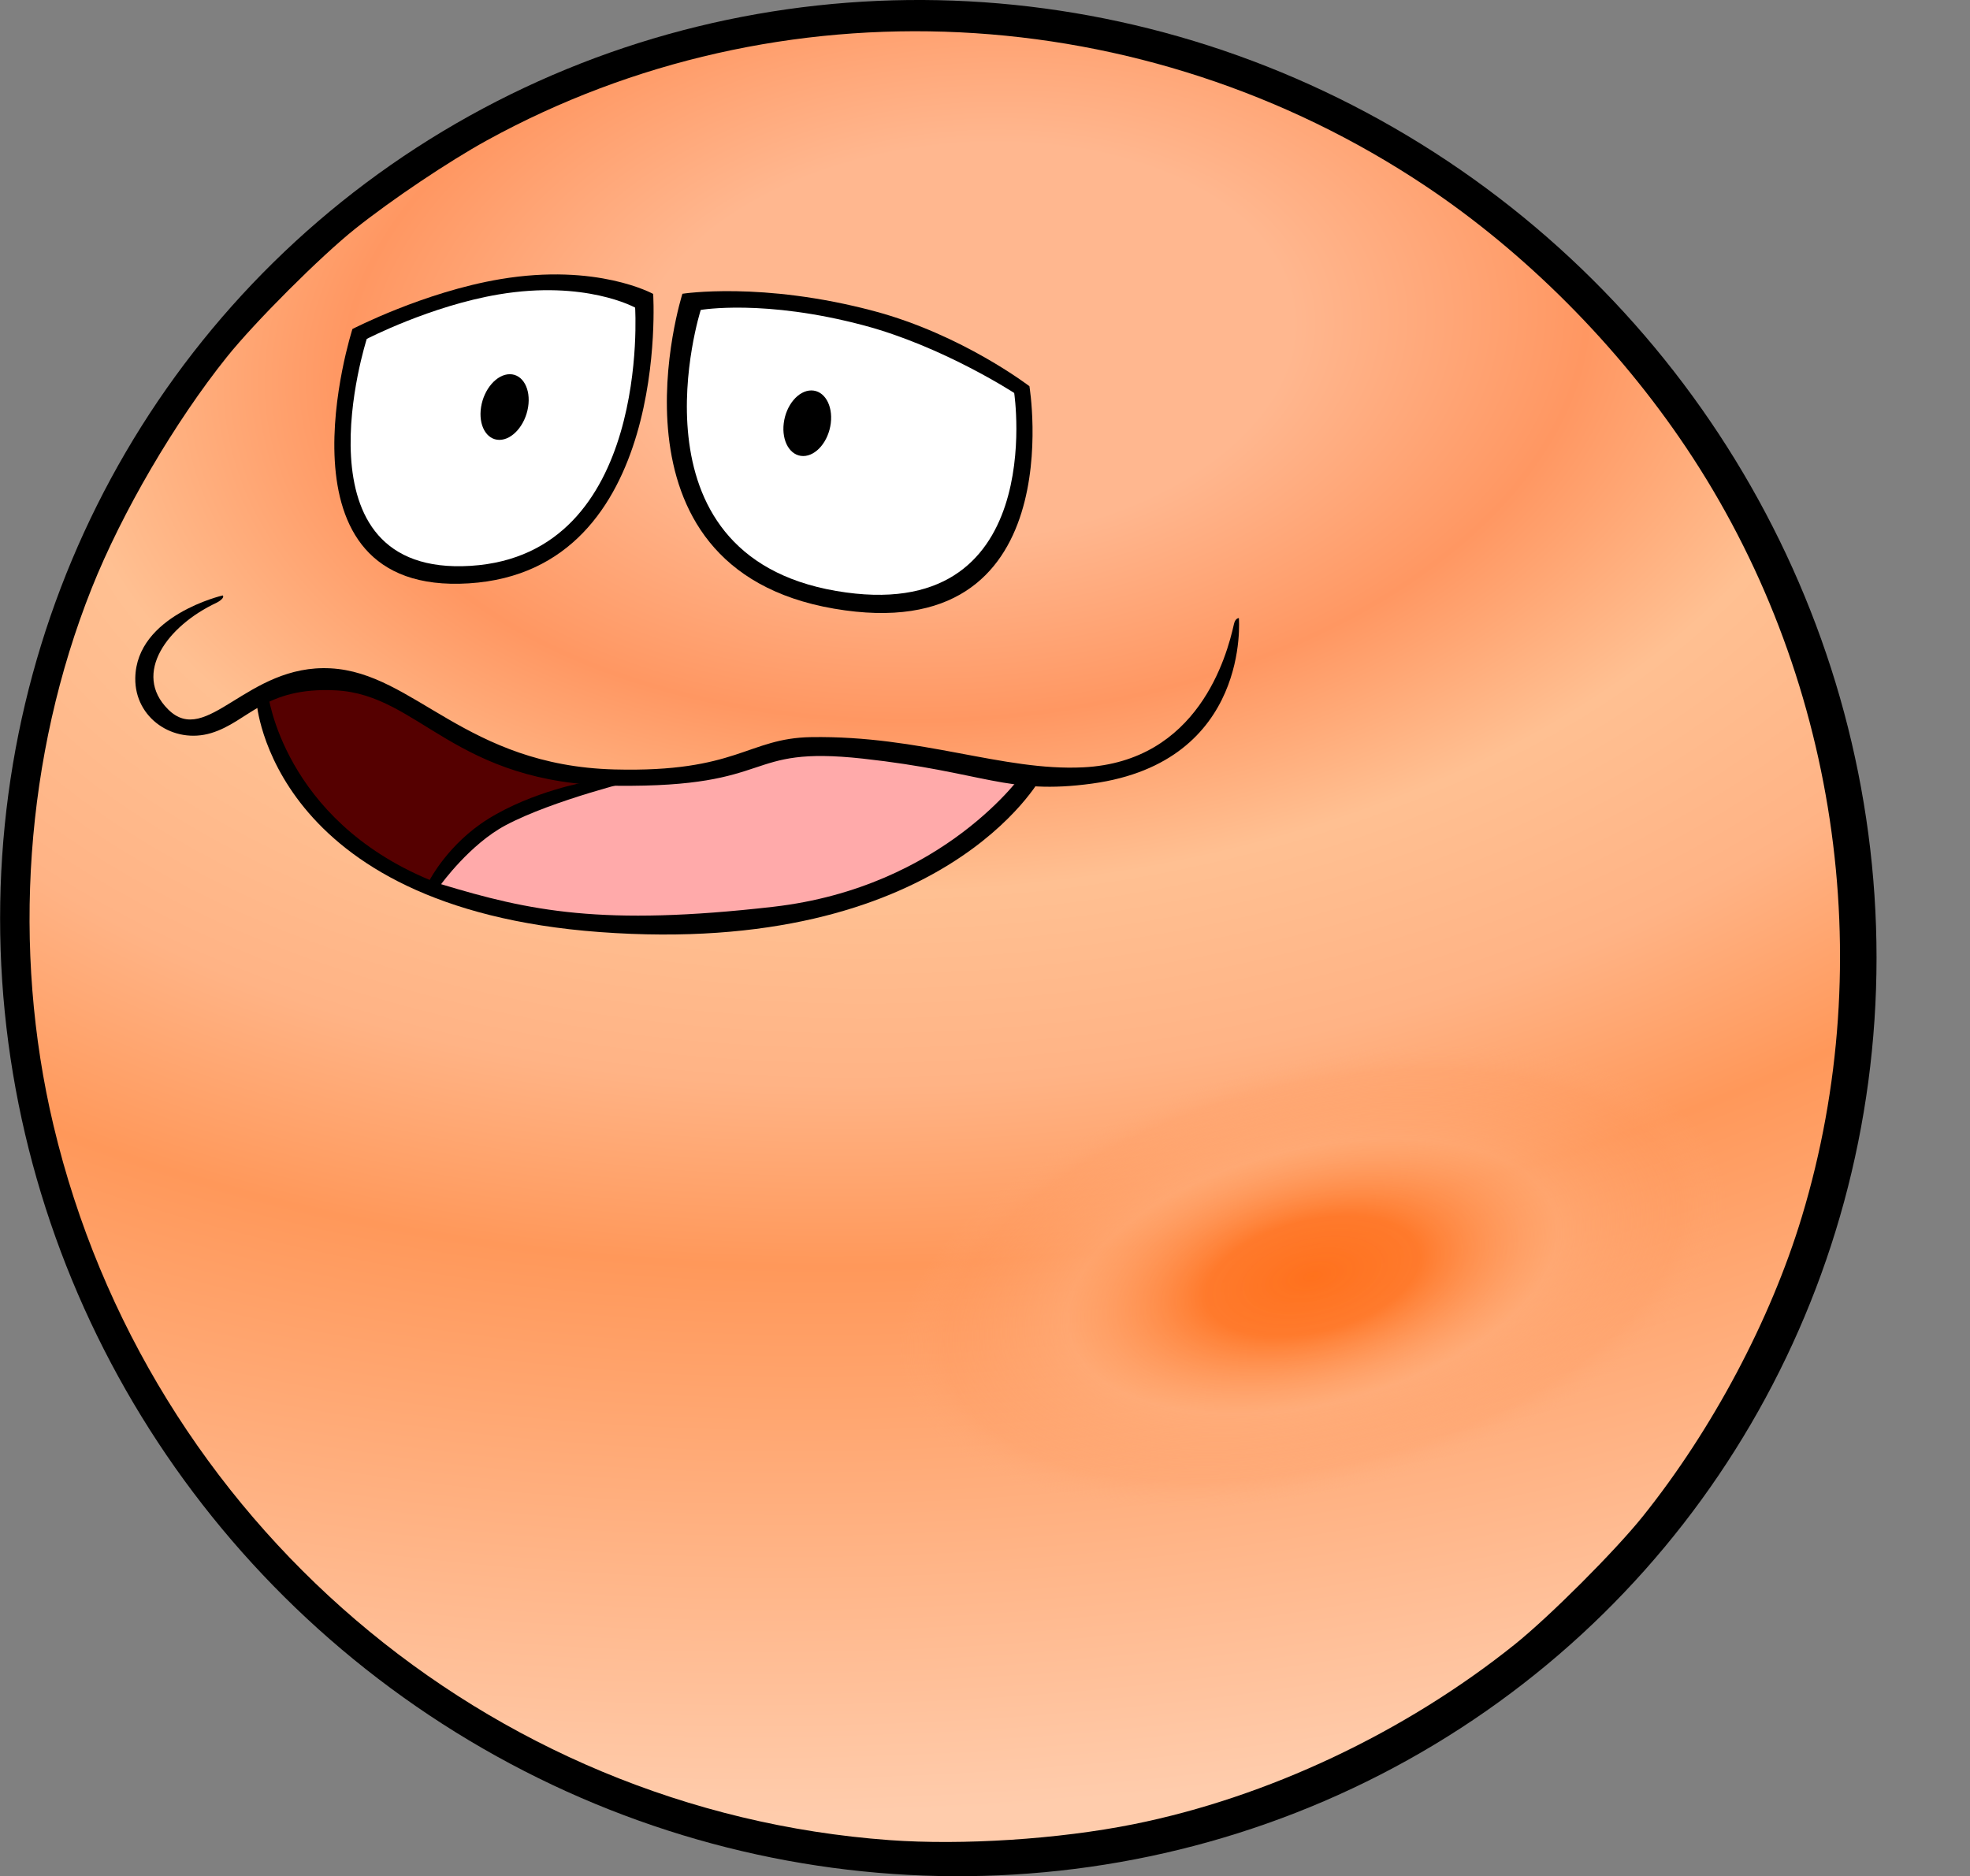
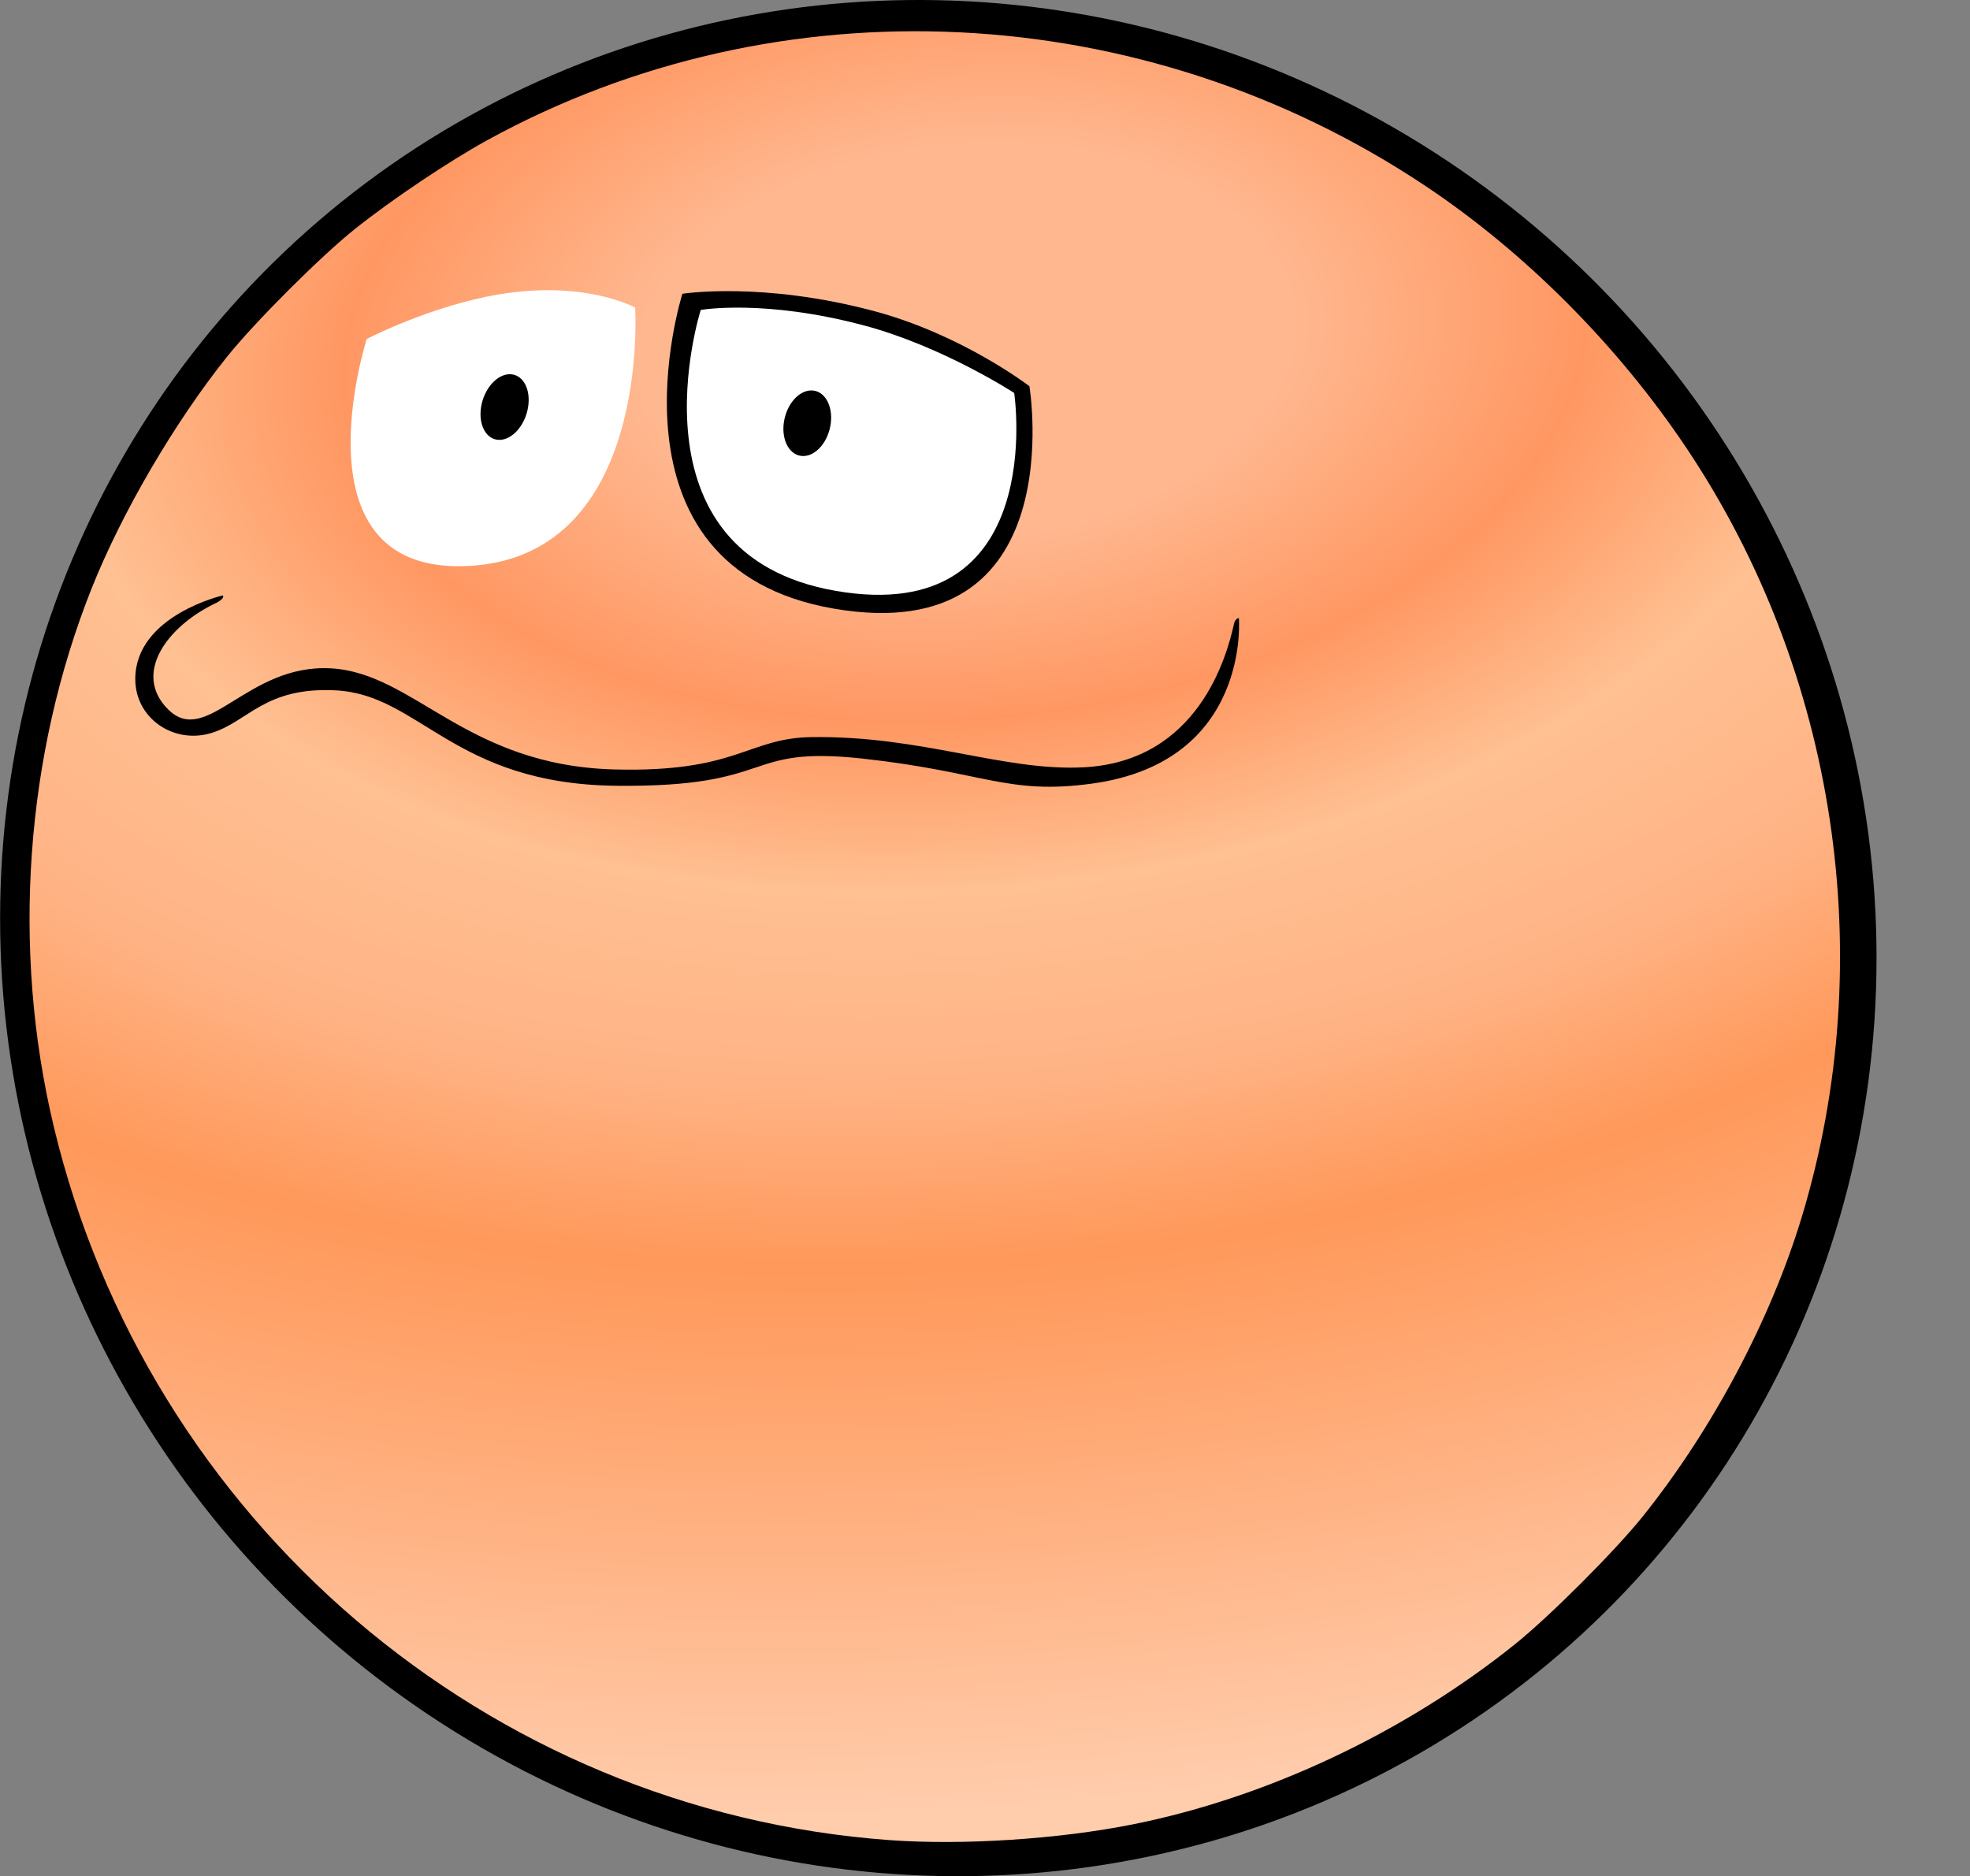
<svg xmlns="http://www.w3.org/2000/svg" xmlns:ns1="http://www.inkscape.org/namespaces/inkscape" xmlns:ns2="http://sodipodi.sourceforge.net/DTD/sodipodi-0.dtd" xmlns:xlink="http://www.w3.org/1999/xlink" width="154.886mm" height="147.531mm" viewBox="0 0 154.886 147.531" version="1.1" id="svg1" xml:space="preserve" ns1:version="1.3.2 (091e20e, 2023-11-25, custom)" ns2:docname="jupiter.svg">
  <rect x="0" y="0" width="154.886" height="147.531" fill="#808080" stroke="none" />
  <ns2:namedview id="namedview1" pagecolor="#ffffff" bordercolor="#000000" borderopacity="0.25" ns1:showpageshadow="2" ns1:pageopacity="0.0" ns1:pagecheckerboard="0" ns1:deskcolor="#d1d1d1" ns1:document-units="mm" ns1:zoom="0.70710678" ns1:cx="318.90516" ns1:cy="644.17427" ns1:window-width="1920" ns1:window-height="1009" ns1:window-x="-8" ns1:window-y="-8" ns1:window-maximized="1" ns1:current-layer="layer1" />
  <defs id="defs1">
    <linearGradient id="linearGradient4132" ns1:collect="always">
      <stop style="stop-color:#ff711d;stop-opacity:1;" offset="0" id="stop4132" />
      <stop style="stop-color:#ff7626;stop-opacity:0.898;" offset="0.2" id="stop4134" />
      <stop style="stop-color:#ffaf7d;stop-opacity:0.487;" offset="0.458" id="stop4135" />
      <stop style="stop-color:#ff9c63;stop-opacity:0.233;" offset="0.687" id="stop4136" />
      <stop style="stop-color:#ffab78;stop-opacity:0;" offset="0.771" id="stop4133" />
    </linearGradient>
    <linearGradient id="linearGradient2" ns1:collect="always">
      <stop style="stop-color:#ffb78f;stop-opacity:1;" offset="0.135" id="stop4" />
      <stop style="stop-color:#ff9762;stop-opacity:1;" offset="0.257" id="stop2" />
      <stop style="stop-color:#ffc092;stop-opacity:1;" offset="0.373" id="stop5" />
      <stop style="stop-color:#ffb385;stop-opacity:1;" offset="0.504" id="stop7" />
      <stop style="stop-color:#ff985a;stop-opacity:1;" offset="0.627" id="stop6" />
      <stop style="stop-color:#ffccac;stop-opacity:1;" offset="1" id="stop3" />
    </linearGradient>
    <radialGradient ns1:collect="always" xlink:href="#linearGradient2" id="radialGradient4" cx="402.742" cy="373.264" fx="402.742" fy="373.264" r="278.211" gradientTransform="matrix(0.683,-0.061,0.037,0.412,-181.717,-24.808)" gradientUnits="userSpaceOnUse" />
    <radialGradient ns1:collect="always" xlink:href="#linearGradient4132" id="radialGradient4133" cx="135.103" cy="201.991" fx="135.103" fy="201.991" r="18.886" gradientTransform="matrix(2.269,0,0,1.184,-169.91,-37.15)" gradientUnits="userSpaceOnUse" />
  </defs>
  <g ns1:label="Layer 1" ns1:groupmode="layer" id="layer1" transform="translate(-31.256,-77.478)">
    <ellipse style="display:inline;fill:#000000;stroke-width:1.392;stroke-linecap:round" id="path1" cx="105.029" cy="149.037" rx="73.765" ry="73.749" transform="matrix(1,0.021,0,1,0,0)" />
    <path style="display:inline;fill:url(#radialGradient4);stroke-width:1.314;stroke-linecap:round" d="M 101.182,222.169 C 69.539,219.861 42.861,197.053 35.465,165.986 c -3.312,-13.91 -2.231,-29.122 3.002,-42.257 2.371,-5.95 6.53,-13.067 10.628,-18.184 2.195,-2.741 7.371,-7.914 10.083,-10.075 2.895,-2.308 7.355,-5.301 10.365,-6.956 22.959,-12.623 51.607,-11.226 73.804,3.599 7.835,5.233 15.079,12.505 20.472,20.55 11.851,17.679 15.239,40.199 9.102,60.492 -2.447,8.091 -7.024,16.717 -12.498,23.552 -2.183,2.726 -7.356,7.899 -10.083,10.083 -8.664,6.939 -19.451,12.023 -29.99,14.136 -5.846,1.172 -13.416,1.663 -19.167,1.244 z" id="path2" />
-     <path style="display:inline;fill:#000000;stroke-width:1.412;stroke-linecap:round" d="m 58.964,103.35 c 0,0 5.625,-2.913 11.63,-3.922 7.626,-1.282 12.016,1.163 12.016,1.163 0,0 1.413,21.763 -14.491,22.757 -15.904,0.994 -9.154,-19.998 -9.154,-19.998 z" id="path7" ns2:nodetypes="cscsc" />
    <path style="display:inline;fill:#ffffff;stroke-width:1.26;stroke-linecap:round" d="m 60.092,104.128 c 0,0 5.019,-2.599 10.377,-3.5 6.805,-1.144 10.722,1.038 10.722,1.038 0,0 1.261,19.42 -12.931,20.306 -14.192,0.887 -8.168,-17.844 -8.168,-17.844 z" id="path8" ns2:nodetypes="cscsc" />
    <path style="display:inline;fill:#000000;stroke-width:1.565;stroke-linecap:round" d="m 112.192,107.847 c 0,0 -5.275,-4.056 -12.219,-5.908 -8.819,-2.352 -15.064,-1.361 -15.064,-1.361 0,0 -6.862,21.536 11.929,24.762 18.792,3.227 15.354,-17.493 15.354,-17.493 z" id="path9" ns2:nodetypes="cscsc" />
    <path style="display:inline;fill:#ffffff;stroke-width:1.397;stroke-linecap:round" d="m 110.994,108.378 c 0,0 -5.602,-3.654 -11.798,-5.307 -7.87,-2.099 -12.846,-1.222 -12.846,-1.222 0,0 -6.123,19.217 10.645,22.096 16.768,2.879 14,-15.568 14,-15.568 z" id="path10" ns2:nodetypes="cscsc" />
    <ellipse style="display:inline;fill:#000000;stroke-width:1.145;stroke-linecap:round" id="path11" cx="88.326" cy="110.814" rx="1.849" ry="2.613" transform="matrix(1,0,-0.157,0.988,0,0)" />
    <ellipse style="display:inline;fill:#000000;stroke-width:1.142;stroke-linecap:round" id="ellipse11" cx="108.458" cy="111.651" rx="1.849" ry="2.6" transform="matrix(1,0,-0.123,0.992,0,0)" />
-     <path style="display:inline;fill:#000000;stroke-width:1.392;stroke-linecap:round" d="m 51.428,132.689 c 0,0 1.06,16.158 26.968,18.078 27.036,2.003 34.698,-12.133 34.698,-12.133 l -12.301,-1.918 -6.127,-0.468 -6.548,1.45 -7.343,1.076 -8.7,-1.123 -7.484,-3.742 -3.011,-1.981 -5.126,-1.224 -3.34,0.728 z" id="path13" ns2:nodetypes="csccccccccccc" />
-     <path style="fill:#ffaaaa;stroke-width:1.392;stroke-linecap:round" d="m 65.937,147.005 c 0,0 2.261,-3.136 5.063,-4.63 3.75,-2 10.5,-3.625 10.5,-3.625 l 4.186,-0.491 7.32,-2.222 3.485,-0.164 7.296,0.748 7.933,1.623 c 0,0 -6.202,8.994 -19.673,10.537 -13.47,1.543 -19.153,0.327 -26.111,-1.777 z" id="path15" ns2:nodetypes="csccccccsc" />
-     <path style="fill:#550000;stroke-width:1.392;stroke-linecap:round" d="m 65.04,146.67 c 0,0 1.473,-2.849 4.579,-4.787 3.538,-2.208 7.838,-2.943 7.838,-2.943 l -5.989,-1.757 -5.426,-2.666 -5.285,-3.181 -4.443,-0.374 -3.321,0.468 -0.661,0.637 c 0,0 1.181,9.804 12.708,14.603 z" id="path14" ns2:nodetypes="cscccccccc" />
    <path style="display:inline;fill:#000000;stroke-width:1.392;stroke-linecap:round" d="m 48.769,124.298 c 0,0 -6.806,1.572 -6.877,6.504 -0.046,3.154 3.018,5.209 5.964,4.319 2.945,-0.89 4.178,-3.653 9.816,-3.358 6.609,0.345 9.264,7.373 22.051,7.502 12.787,0.129 9.779,-3.185 19.369,-2.135 9.589,1.05 11.36,2.877 18.029,1.963 12.496,-1.711 11.538,-13.014 11.538,-13.014 0,0 -0.28,-0.01 -0.387,0.472 -0.564,2.536 -2.812,10.816 -11.851,11.264 -6.313,0.313 -12.709,-2.512 -21.394,-2.375 -4.999,0.079 -5.805,2.796 -15.468,2.541 -11.693,-0.309 -15.723,-7.596 -22.31,-7.951 -6.587,-0.355 -9.743,6.262 -12.781,3.223 -2.826,-2.827 -0.026,-6.581 3.807,-8.376 0.228,-0.107 0.662,-0.407 0.493,-0.579 z" id="path12" ns2:nodetypes="csssssscsssssssc" />
-     <ellipse style="opacity:1;fill:url(#radialGradient4133);fill-opacity:1;stroke-width:3.176;stroke-linecap:round" id="path4127" cx="146.256" cy="201.201" rx="42.861" ry="22.359" transform="matrix(0.984,-0.177,0,1,0,0)" />
  </g>
</svg>